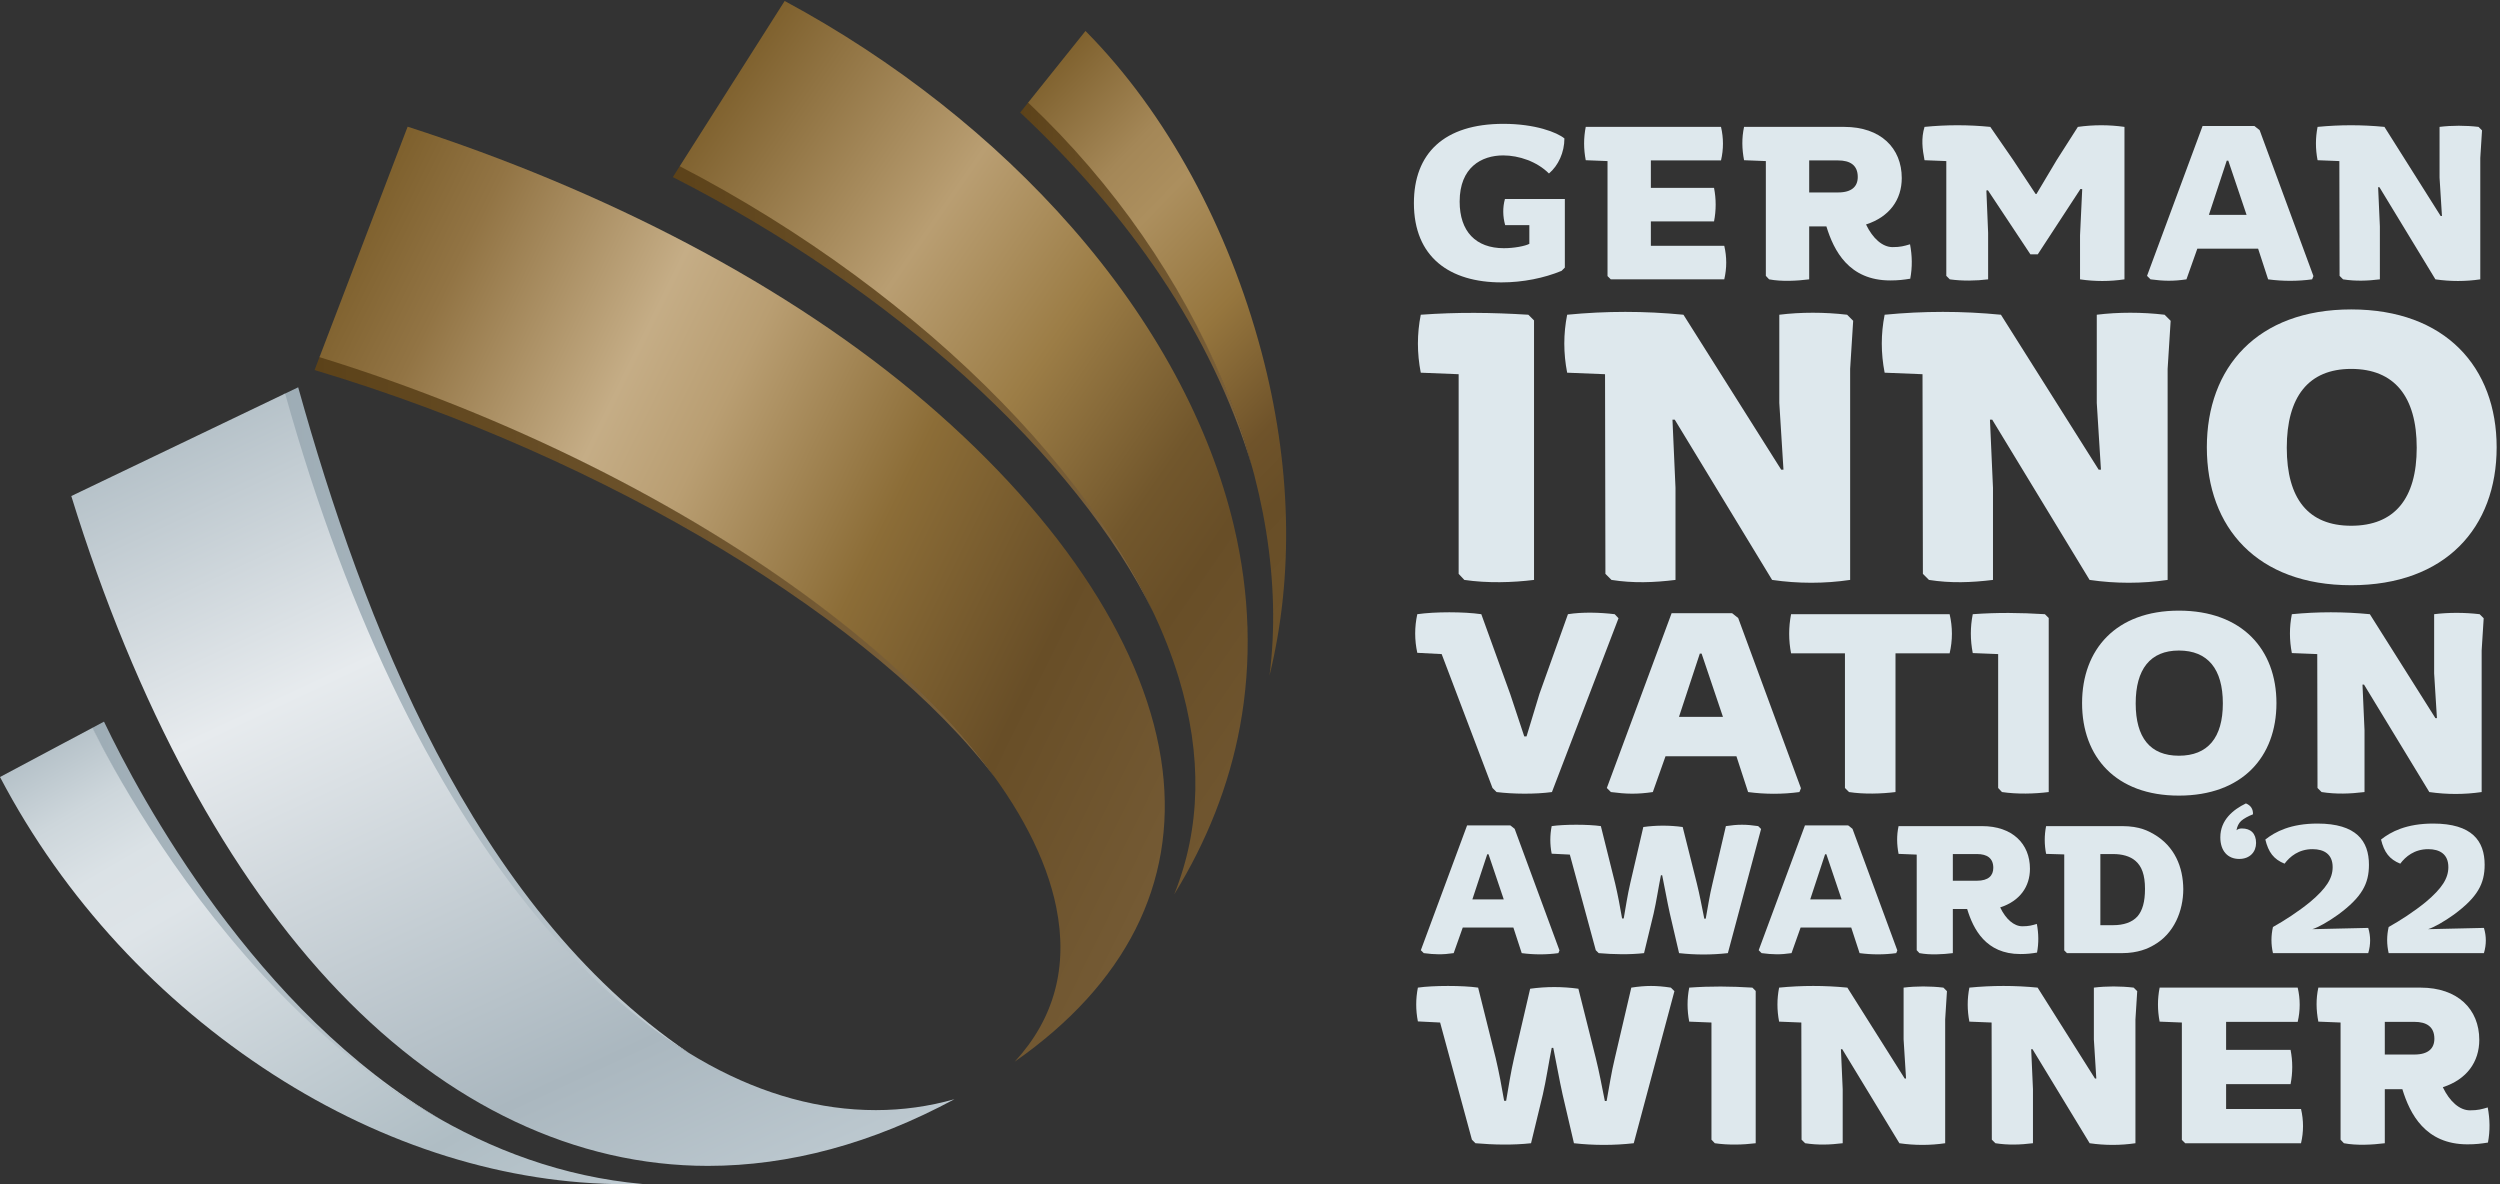
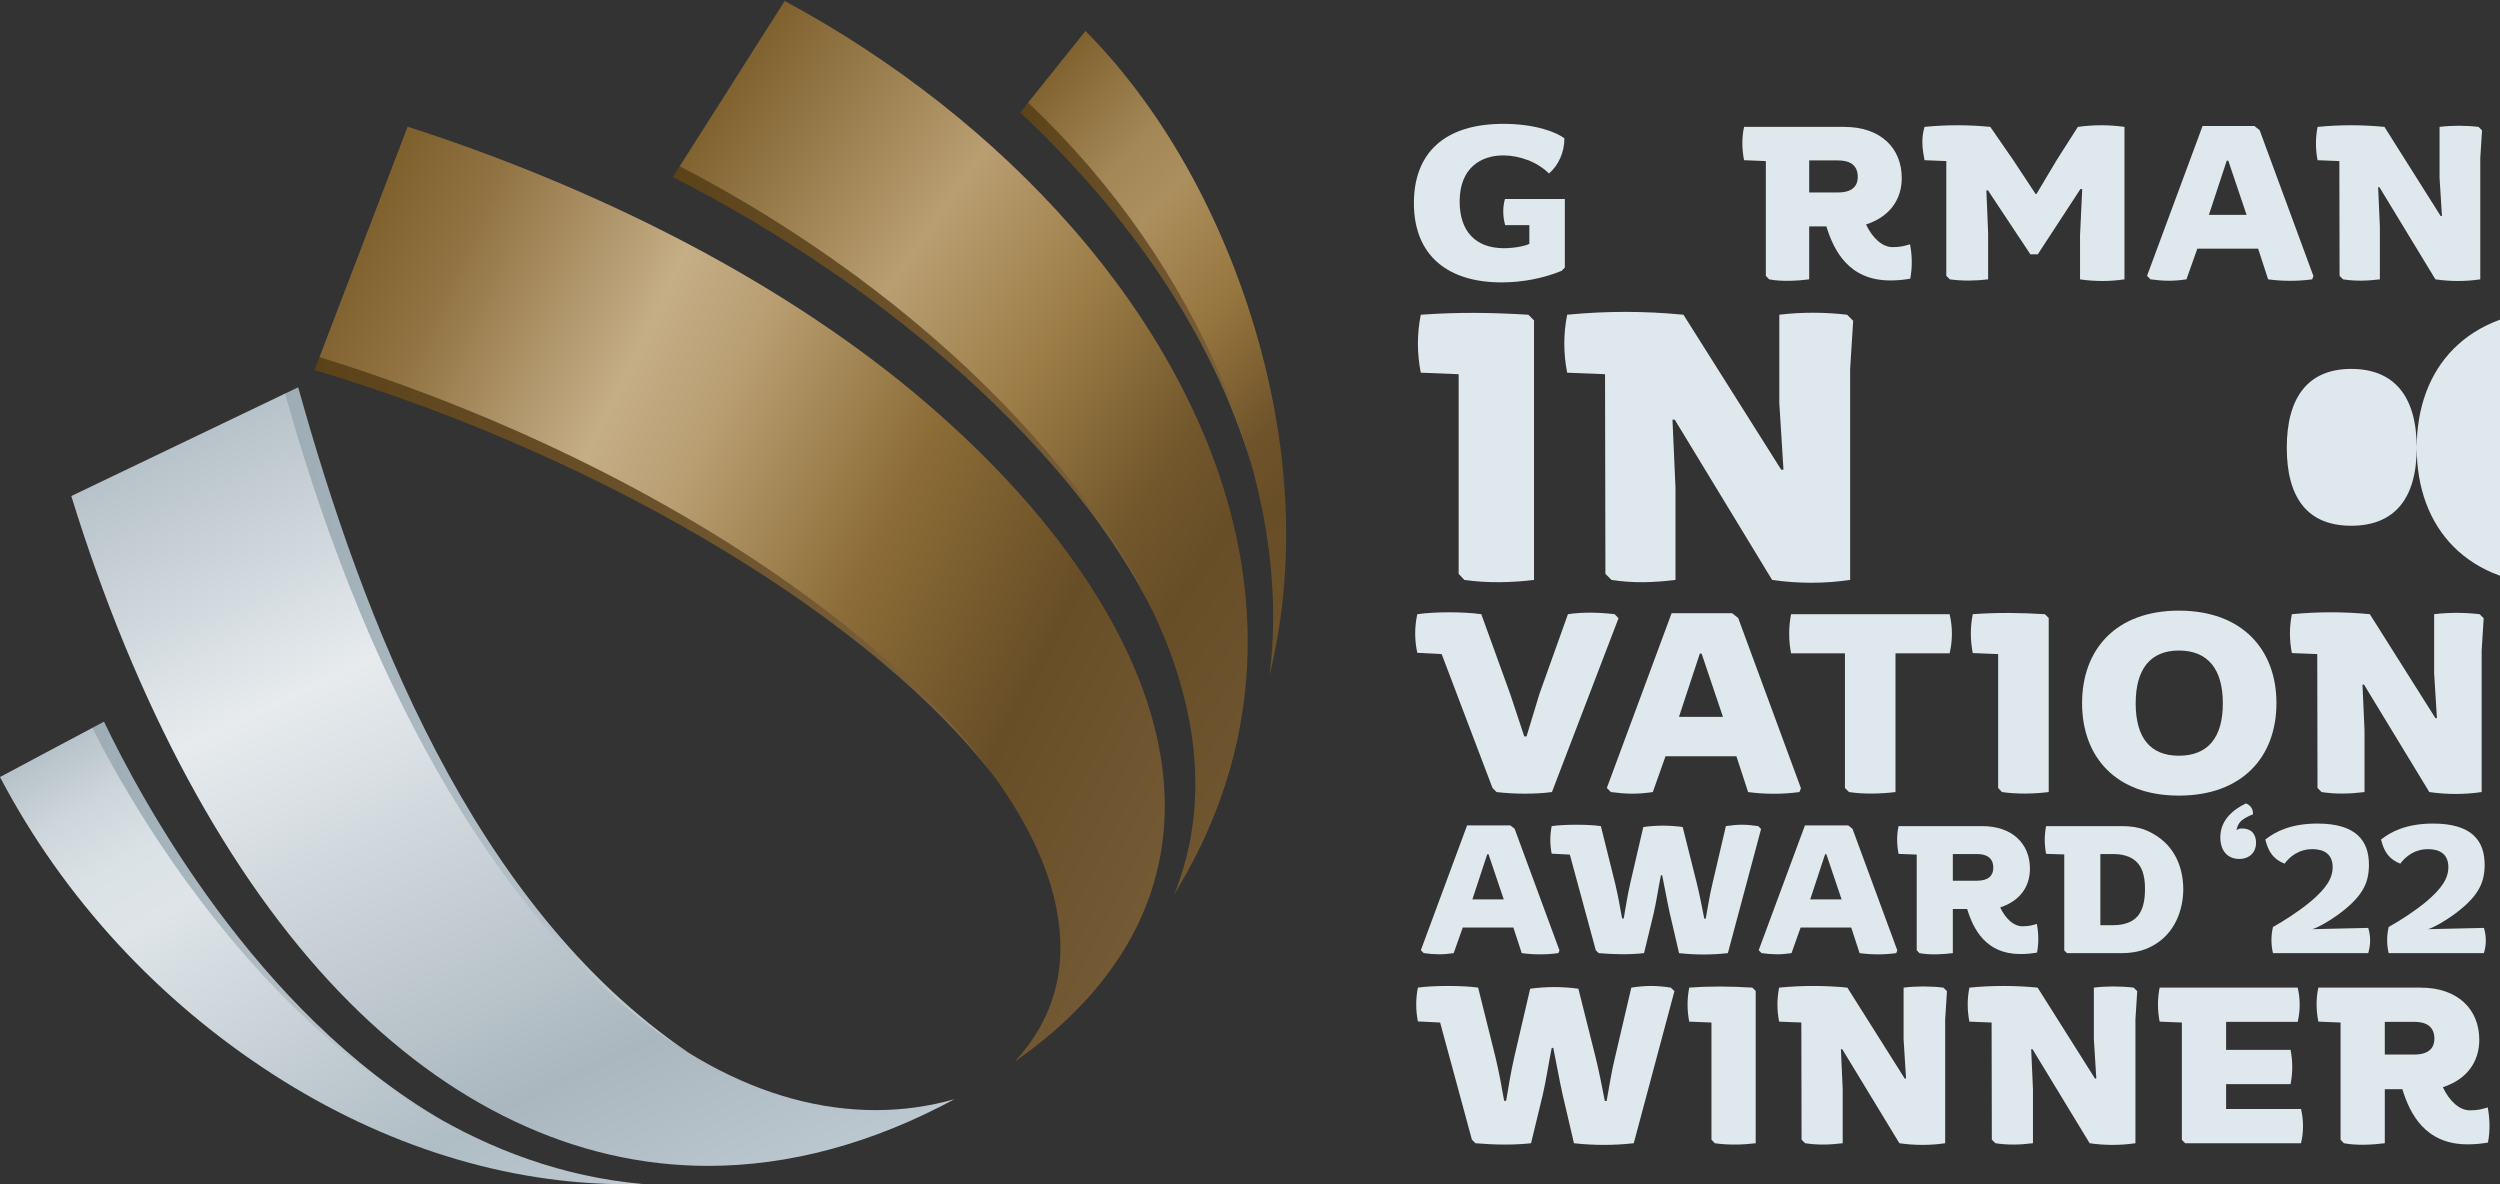
<svg xmlns="http://www.w3.org/2000/svg" width="100%" height="100%" viewBox="0 0 551 261" version="1.1" xml:space="preserve" style="fill-rule:evenodd;clip-rule:evenodd;stroke-linejoin:round;stroke-miterlimit:2;">
  <rect x="0" y="0" width="551" height="261" fill="#333333" stroke="none" />
  <g>
    <path d="M311.625,44.768c0,-10.946 6.625,-17.474 19.73,-17.474c7.008,0 11.809,1.872 13.441,3.216c-0,3.073 -1.344,6.001 -3.408,7.729c-2.64,-2.64 -6.625,-3.985 -10.082,-3.985c-4.8,-0 -9.6,2.641 -9.6,10.177c-0,6.577 3.552,10.273 9.745,10.273c2.304,-0 4.705,-0.48 5.616,-0.96l-0,-4.128l-5.328,-0c-0.528,-1.872 -0.576,-3.888 -0.048,-5.76l13.201,0l-0,15.121l-0.721,0.72c-3.839,1.584 -8.496,2.544 -13.249,2.544c-11.376,-0 -19.297,-5.521 -19.297,-17.473Z" style="fill:#dee8ed;fill-rule:nonzero;" />
-     <path d="M354.297,60.849l-0,-25.347l-4.799,-0.191c-0.481,-2.497 -0.481,-4.897 -0,-7.345l29.81,0c0.576,2.448 0.576,4.944 0,7.392l-15.458,0l0,6.049l13.921,-0c0.481,2.449 0.481,4.945 -0,7.393l-13.921,0l0,5.376l16.178,-0c0.575,2.449 0.575,4.945 0,7.393l-25.011,0l-0.72,-0.72Z" style="fill:#dee8ed;fill-rule:nonzero;" />
    <path d="M405.13,42.415c3.025,-0 4.321,-1.344 4.321,-3.408c-0,-2.592 -1.68,-3.649 -4.321,-3.649l-6.384,0l0,7.057l6.384,-0Zm-2.591,7.489l-3.793,0l0,11.665c-2.688,0.336 -6.048,0.528 -8.832,0l-0.721,-0.768l-0,-25.299l-4.801,-0.191c-0.479,-2.497 -0.527,-4.897 -0,-7.345l22.082,0c8.018,0 12.674,4.657 12.674,11.281c0,4.753 -2.688,8.545 -7.873,10.225c1.488,3.12 3.648,4.992 5.857,4.992c1.728,0 2.543,-0.24 3.84,-0.624c0.481,2.544 0.528,5.041 0.048,7.585c-1.488,0.24 -2.64,0.384 -4.417,0.384c-9.12,0 -12.432,-6.577 -14.064,-11.905Z" style="fill:#dee8ed;fill-rule:nonzero;" />
    <path d="M428.965,60.801l-0,-25.299l-4.799,-0.191c-0.481,-2.497 -0.769,-4.801 -0,-7.345c4.847,-0.48 9.696,-0.48 14.497,0l5.04,7.297l4.944,7.488l0.192,0l4.464,-7.488l4.657,-7.297c3.457,-0.48 6.865,-0.48 10.273,0l0,33.603c-3.265,0.48 -6.528,0.48 -9.793,0l0,-9.697l0.481,-10.177l-0.385,-0.048l-9.408,14.401l-1.633,0l-9.361,-14.113l-0.336,0.048l0.384,9.313l0,10.273c-2.688,0.336 -5.664,0.384 -8.449,0l-0.768,-0.768Z" style="fill:#dee8ed;fill-rule:nonzero;" />
    <path d="M495.144,47.359l-4.032,-11.952l-0.336,-0l-3.937,11.952l8.305,-0Zm-21.938,13.442l12.241,-33.027l11.425,0l1.152,0.912l11.857,32.163l-0.288,0.72c-3.168,0.432 -6.48,0.432 -9.697,0l-2.208,-6.769l-13.392,0l-2.401,6.769c-2.929,0.432 -4.993,0.384 -7.921,0l-0.768,-0.768Z" style="fill:#dee8ed;fill-rule:nonzero;" />
    <path d="M515.642,60.801l-0.048,-25.299l-4.8,-0.191c-0.48,-2.497 -0.48,-4.897 0,-7.345c4.943,-0.48 9.792,-0.48 14.737,0l12.386,19.634l0.288,0l-0.529,-8.449l0,-11.185c2.689,-0.336 5.761,-0.336 8.593,0l0.768,0.768l-0.384,6.097l0,26.738c-3.265,0.48 -6.576,0.48 -9.889,0l-12.337,-20.306l-0.289,0l0.385,8.641l0,11.665c-2.736,0.336 -5.377,0.432 -8.112,0l-0.769,-0.768Z" style="fill:#dee8ed;fill-rule:nonzero;" />
    <path d="M321.486,126.479l-0,-44.003l-8.35,-0.334c-0.836,-4.342 -0.836,-8.517 -0,-12.775c8.099,-0.585 15.53,-0.501 23.713,0l1.252,1.252l0,57.195c-4.676,0.585 -10.269,0.752 -15.363,-0l-1.252,-1.335Z" style="fill:#dee8ed;fill-rule:nonzero;" />
    <path d="M353.833,126.479l-0.083,-44.003l-8.35,-0.334c-0.836,-4.342 -0.836,-8.517 -0,-12.775c8.6,-0.835 17.033,-0.835 25.633,0l21.542,34.15l0.501,-0l-0.918,-14.696l-0,-19.454c4.676,-0.585 10.019,-0.585 14.945,0l1.336,1.336l-0.668,10.604l-0,46.507c-5.678,0.835 -11.439,0.835 -17.2,-0l-21.458,-35.319l-0.502,-0l0.668,15.03l-0,20.289c-4.759,0.585 -9.352,0.752 -14.11,-0l-1.336,-1.335Z" style="fill:#dee8ed;fill-rule:nonzero;" />
-     <path d="M423.805,126.479l-0.083,-44.003l-8.349,-0.334c-0.836,-4.342 -0.836,-8.517 -0,-12.775c8.599,-0.835 17.032,-0.835 25.632,0l21.542,34.15l0.501,-0l-0.919,-14.696l-0,-19.454c4.676,-0.585 10.02,-0.585 14.947,0l1.336,1.336l-0.668,10.604l-0,46.507c-5.678,0.835 -11.439,0.835 -17.2,-0l-21.459,-35.319l-0.5,-0l0.668,15.03l-0,20.289c-4.76,0.585 -9.352,0.752 -14.112,-0l-1.336,-1.335Z" style="fill:#dee8ed;fill-rule:nonzero;" />
-     <path d="M532.645,98.674c0,-11.272 -4.926,-17.367 -14.445,-17.367c-9.435,0 -14.194,6.178 -14.194,17.367c0,11.272 4.759,17.201 14.194,17.201c9.519,0 14.445,-5.929 14.445,-17.201Zm-46.257,-0.084c0,-17.617 11.105,-30.392 31.812,-30.392c20.791,-0 32.062,12.775 32.062,30.392c0,17.702 -11.271,30.393 -32.062,30.393c-20.707,0 -31.812,-12.691 -31.812,-30.393Z" style="fill:#dee8ed;fill-rule:nonzero;" />
+     <path d="M532.645,98.674c0,-11.272 -4.926,-17.367 -14.445,-17.367c-9.435,0 -14.194,6.178 -14.194,17.367c0,11.272 4.759,17.201 14.194,17.201c9.519,0 14.445,-5.929 14.445,-17.201Zc0,-17.617 11.105,-30.392 31.812,-30.392c20.791,-0 32.062,12.775 32.062,30.392c0,17.702 -11.271,30.393 -32.062,30.393c-20.707,0 -31.812,-12.691 -31.812,-30.393Z" style="fill:#dee8ed;fill-rule:nonzero;" />
    <path d="M328.945,173.672l-11.201,-29.511l-5.375,-0.28c-0.616,-2.856 -0.616,-5.656 -0,-8.512c3.92,-0.56 10.191,-0.56 14.111,0l6.385,17.64l3.08,9.296l0.504,0l2.855,-9.408l6.272,-17.528c3.192,-0.504 7,-0.392 10.304,0l0.84,0.896l-14.672,38.304c-3.696,0.504 -8.568,0.448 -12.208,0l-0.895,-0.897Z" style="fill:#dee8ed;fill-rule:nonzero;" />
    <path d="M379.736,157.993l-4.703,-13.944l-0.393,0l-4.592,13.944l9.688,-0Zm-25.592,15.679l14.28,-38.527l13.328,-0l1.344,1.064l13.831,37.52l-0.336,0.84c-3.695,0.504 -7.559,0.504 -11.311,0l-2.575,-7.896l-15.625,-0l-2.799,7.896c-3.416,0.504 -5.824,0.448 -9.24,0l-0.897,-0.897Z" style="fill:#dee8ed;fill-rule:nonzero;" />
    <path d="M406.627,173.672l0,-29.679l-11.873,-0c-0.559,-2.856 -0.559,-5.768 -0,-8.624l34.944,0c0.672,2.856 0.672,5.768 -0,8.624l-11.928,-0l-0,30.576c-3.136,0.391 -7,0.504 -10.248,0l-0.895,-0.897Z" style="fill:#dee8ed;fill-rule:nonzero;" />
    <path d="M440.394,173.672l0,-29.511l-5.599,-0.224c-0.561,-2.912 -0.561,-5.712 0,-8.568c5.431,-0.392 10.416,-0.336 15.903,0l0.84,0.84l-0,38.36c-3.136,0.391 -6.888,0.504 -10.304,0l-0.84,-0.897Z" style="fill:#dee8ed;fill-rule:nonzero;" />
    <path d="M489.915,155.025c0,-7.56 -3.305,-11.648 -9.689,-11.648c-6.328,-0 -9.519,4.144 -9.519,11.648c0,7.559 3.191,11.536 9.519,11.536c6.384,-0 9.689,-3.977 9.689,-11.536Zm-31.025,-0.056c0,-11.816 7.448,-20.384 21.336,-20.384c13.945,-0 21.504,8.568 21.504,20.384c0,11.872 -7.559,20.384 -21.504,20.384c-13.888,-0 -21.336,-8.512 -21.336,-20.384Z" style="fill:#dee8ed;fill-rule:nonzero;" />
    <path d="M510.779,173.672l-0.056,-29.511l-5.599,-0.224c-0.561,-2.912 -0.561,-5.712 -0,-8.568c5.767,-0.56 11.423,-0.56 17.191,0l14.448,22.904l0.336,0l-0.616,-9.856l-0,-13.048c3.136,-0.392 6.72,-0.392 10.024,0l0.896,0.896l-0.448,7.112l0,31.192c-3.808,0.559 -7.672,0.559 -11.536,0l-14.393,-23.688l-0.336,-0l0.448,10.079l0,13.609c-3.191,0.391 -6.271,0.504 -9.463,0l-0.896,-0.897Z" style="fill:#dee8ed;fill-rule:nonzero;" />
    <path d="M331.427,198.231l-3.359,-9.958l-0.279,0l-3.28,9.958l6.918,-0Zm-18.276,11.198l10.198,-27.515l9.519,0l0.96,0.759l9.879,26.796l-0.241,0.6c-2.64,0.36 -5.399,0.36 -8.079,0l-1.84,-5.639l-11.158,0l-1.999,5.639c-2.439,0.36 -4.16,0.32 -6.599,0l-0.64,-0.64Z" style="fill:#dee8ed;fill-rule:nonzero;" />
    <path d="M351.71,209.429l-5.72,-21.077l-3.999,-0.199c-0.4,-2.04 -0.4,-4.04 -0,-6.079c2.72,-0.401 8.118,-0.401 10.839,-0l3.159,12.677c0.599,2.56 1.079,5.12 1.519,7.679l0.361,0c0.439,-2.559 0.84,-5.159 1.439,-7.759l2.879,-12.397c2.88,-0.4 5.8,-0.4 8.68,0l3.119,12.437c0.64,2.56 1.119,5.2 1.64,7.759l0.319,0c0.48,-2.559 0.84,-5.119 1.48,-7.719l2.959,-12.677c2.64,-0.401 4.44,-0.401 7.12,-0l0.639,0.639l-7.319,27.356c-3.559,0.4 -7.198,0.4 -10.758,0l-2.039,-8.759c-0.6,-2.68 -1.12,-5.719 -1.68,-8.398l-0.28,0c-0.521,2.559 -1,5.798 -1.6,8.398l-2.12,8.759c-3.199,0.36 -6.799,0.28 -9.998,0l-0.639,-0.64Z" style="fill:#dee8ed;fill-rule:nonzero;" />
    <path d="M405.891,198.231l-3.359,-9.958l-0.28,0l-3.28,9.958l6.919,-0Zm-18.276,11.198l10.197,-27.515l9.52,0l0.959,0.759l9.879,26.796l-0.241,0.6c-2.639,0.36 -5.398,0.36 -8.078,0l-1.84,-5.639l-11.158,0l-2,5.639c-2.439,0.36 -4.159,0.32 -6.599,0l-0.639,-0.64Z" style="fill:#dee8ed;fill-rule:nonzero;" />
    <path d="M435.722,194.112c2.521,-0 3.6,-1.12 3.6,-2.84c-0,-2.159 -1.4,-3.039 -3.6,-3.039l-5.318,0l-0,5.879l5.318,-0Zm-2.159,6.238l-3.159,-0l-0,9.719c-2.24,0.28 -5.039,0.439 -7.359,0l-0.6,-0.64l0,-21.077l-4,-0.159c-0.399,-2.08 -0.44,-4.08 0,-6.119l18.397,-0c6.679,-0 10.559,3.879 10.559,9.398c0,3.959 -2.24,7.118 -6.56,8.519c1.241,2.599 3.04,4.159 4.88,4.159c1.44,0 2.119,-0.2 3.2,-0.52c0.4,2.12 0.439,4.2 0.04,6.319c-1.241,0.2 -2.2,0.32 -3.68,0.32c-7.599,0 -10.359,-5.479 -11.718,-9.919Z" style="fill:#dee8ed;fill-rule:nonzero;" />
    <path d="M465.758,203.91c2.241,-0 4.16,-0.6 5.36,-1.959c1.08,-1.281 1.639,-3.16 1.639,-6.039c-0,-3.121 -0.719,-4.96 -2.079,-6.16c-1.24,-1.08 -3,-1.519 -4.92,-1.519l-2.838,0l0,15.677l2.838,-0Zm-10.797,5.559l-0,-21.156l-3.999,-0.12c-0.401,-2.08 -0.401,-4.08 0,-6.119l16.756,-0c3.959,-0 5.879,1.159 6.959,1.759c4.639,2.68 6.479,7.279 6.519,12.119c0,4.758 -1.999,9.838 -6.519,12.357c-1.2,0.72 -3.479,1.76 -6.959,1.76l-12.158,0l-0.599,-0.6Z" style="fill:#dee8ed;fill-rule:nonzero;" />
    <path d="M496.559,179.473c-1.12,0.44 -2,0.92 -2.639,1.48c-0.52,0.52 -0.84,1.16 -1,2.04c0.28,-0.241 0.639,-0.401 1.2,-0.401c1.92,0 3.119,1.08 3.119,3.2c0,1.959 -1.36,3.519 -3.72,3.519c-2.519,-0 -4.159,-1.759 -4.159,-4.759c-0,-3.839 2.84,-6.119 5.64,-7.478c1.079,0.439 1.599,1.239 1.559,2.399Z" style="fill:#dee8ed;fill-rule:nonzero;" />
    <path d="M500.96,210.069c-0.44,-1.92 -0.44,-3.84 -0,-5.759c2.519,-1.4 5.598,-3.399 8.198,-5.519c3.558,-3 4.959,-5.2 4.959,-7.679c0,-2.839 -1.88,-3.959 -4.439,-3.959c-3.04,-0 -4.999,1.639 -6.159,3.199c-2.399,-0.96 -3.559,-2.519 -4.239,-5.319c2.159,-1.72 5.599,-3.52 11.478,-3.52c8.598,0 11.358,3.84 11.358,9.079c0,4.159 -1.52,7.118 -6.799,10.998c-2.119,1.52 -4.359,2.8 -5.679,3.2l12.318,-0.28c0.56,1.839 0.56,3.679 -0,5.559l-20.996,0Z" style="fill:#dee8ed;fill-rule:nonzero;" />
    <path d="M526.46,210.069c-0.44,-1.92 -0.44,-3.84 0,-5.759c2.519,-1.4 5.598,-3.399 8.198,-5.519c3.559,-3 4.96,-5.2 4.96,-7.679c-0,-2.839 -1.88,-3.959 -4.44,-3.959c-3.04,-0 -4.999,1.639 -6.159,3.199c-2.399,-0.96 -3.559,-2.519 -4.239,-5.319c2.159,-1.72 5.598,-3.52 11.478,-3.52c8.598,0 11.358,3.84 11.358,9.079c0,4.159 -1.52,7.118 -6.799,10.998c-2.119,1.52 -4.359,2.8 -5.679,3.2l12.318,-0.28c0.56,1.839 0.56,3.679 -0,5.559l-20.996,0Z" style="fill:#dee8ed;fill-rule:nonzero;" />
    <path d="M324.408,251.185l-7.006,-25.821l-4.9,-0.245c-0.49,-2.499 -0.49,-4.949 0,-7.447c3.332,-0.49 9.947,-0.49 13.278,0l3.871,15.531c0.735,3.136 1.323,6.272 1.862,9.407l0.441,0c0.539,-3.135 1.028,-6.32 1.763,-9.505l3.529,-15.188c3.527,-0.49 7.103,-0.49 10.631,-0l3.822,15.237c0.784,3.136 1.372,6.369 2.009,9.505l0.391,0c0.588,-3.136 1.03,-6.271 1.814,-9.456l3.626,-15.531c3.233,-0.49 5.437,-0.49 8.72,0l0.785,0.783l-8.966,33.514c-4.362,0.49 -8.821,0.49 -13.18,-0l-2.5,-10.731c-0.734,-3.282 -1.371,-7.006 -2.057,-10.289l-0.343,-0c-0.637,3.136 -1.225,7.105 -1.96,10.289l-2.597,10.731c-3.92,0.441 -8.329,0.343 -12.249,-0l-0.784,-0.784Z" style="fill:#dee8ed;fill-rule:nonzero;" />
    <path d="M377.205,251.185l-0,-25.821l-4.899,-0.196c-0.49,-2.548 -0.49,-4.998 -0,-7.496c4.752,-0.344 9.114,-0.294 13.914,0l0.735,0.734l-0,33.563c-2.743,0.343 -6.026,0.441 -9.015,-0l-0.735,-0.784Z" style="fill:#dee8ed;fill-rule:nonzero;" />
    <path d="M397.064,251.185l-0.049,-25.821l-4.899,-0.196c-0.49,-2.548 -0.49,-4.998 -0,-7.496c5.046,-0.49 9.995,-0.49 15.042,0l12.64,20.039l0.294,0l-0.539,-8.623l0,-11.416c2.743,-0.344 5.88,-0.344 8.771,0l0.784,0.783l-0.393,6.223l-0,27.291c-3.331,0.49 -6.711,0.49 -10.092,-0l-12.592,-20.726l-0.295,0l0.393,8.819l-0,11.907c-2.793,0.343 -5.489,0.441 -8.281,-0l-0.784,-0.784Z" style="fill:#dee8ed;fill-rule:nonzero;" />
    <path d="M438.999,251.185l-0.049,-25.821l-4.9,-0.196c-0.49,-2.548 -0.49,-4.998 -0,-7.496c5.047,-0.49 9.996,-0.49 15.042,0l12.641,20.039l0.294,0l-0.539,-8.623l0,-11.416c2.744,-0.344 5.88,-0.344 8.77,0l0.785,0.783l-0.393,6.223l-0,27.291c-3.331,0.49 -6.712,0.49 -10.093,-0l-12.592,-20.726l-0.294,0l0.392,8.819l-0,11.907c-2.793,0.343 -5.487,0.441 -8.28,-0l-0.784,-0.784Z" style="fill:#dee8ed;fill-rule:nonzero;" />
    <path d="M480.883,251.233l-0,-25.869l-4.899,-0.196c-0.49,-2.548 -0.49,-4.998 0,-7.496l30.427,0c0.588,2.498 0.588,5.046 0,7.545l-15.778,-0l-0,6.174l14.209,0c0.491,2.499 0.491,5.046 0,7.545l-14.209,0l-0,5.488l16.512,-0c0.588,2.498 0.588,5.046 -0,7.545l-25.526,-0l-0.736,-0.736Z" style="fill:#dee8ed;fill-rule:nonzero;" />
    <path d="M532.127,232.419c3.086,0 4.409,-1.371 4.409,-3.479c0,-2.645 -1.715,-3.723 -4.409,-3.723l-6.517,-0l-0,7.202l6.517,0Zm-2.646,7.643l-3.871,0l-0,11.907c-2.744,0.343 -6.175,0.539 -9.016,-0l-0.734,-0.784l-0,-25.821l-4.899,-0.196c-0.491,-2.548 -0.54,-4.998 -0,-7.496l22.538,0c8.181,0 12.934,4.752 12.934,11.514c-0,4.85 -2.744,8.721 -8.035,10.436c1.519,3.185 3.724,5.096 5.978,5.096c1.763,0 2.596,-0.245 3.919,-0.638c0.49,2.597 0.54,5.145 0.049,7.741c-1.519,0.245 -2.695,0.393 -4.508,0.393c-9.309,-0 -12.69,-6.713 -14.355,-12.152Z" style="fill:#dee8ed;fill-rule:nonzero;" />
    <path d="M275.953,102.839c-9.088,-29.872 -27.264,-55.628 -51.103,-78.043l1.836,-2.292c24.523,23.183 41.799,52.205 49.267,80.335Z" style="fill:url(#_Linear1);" />
    <path d="M62.484,86.909l3.235,-1.549c14.293,51.162 38.217,114.171 86.065,146.68c-10.959,-6.332 -21.191,-15.334 -30.999,-26.563c-24.266,-27.779 -44.379,-68.691 -58.301,-118.568Z" style="fill:url(#_Linear2);" />
    <path d="M254.235,135.061c-17.032,-34.719 -57.715,-71.502 -105.938,-96.028l1.597,-2.524c48.158,25.017 87.634,62.143 104.341,98.552Z" style="fill:url(#_Linear3);" />
    <path d="M22.92,159.047c7.971,16.674 33.359,64.015 74.543,87.862c-44.179,-24.233 -70.543,-73.014 -77.187,-86.453l2.644,-1.409Z" style="fill:url(#_Linear4);" />
    <path d="M219.381,171.501c-26.096,-34.292 -84.884,-70.419 -150.048,-89.945l1.165,-3.057c66.216,20.665 124.559,58.032 148.883,93.002Z" style="fill:url(#_Linear5);" />
    <path d="M273.285,160.15c-2.374,12.792 -7.237,25.192 -14.486,36.963c5.862,-14.567 6.204,-30.572 1.006,-47.702c-12.227,-40.29 -55.413,-84.427 -109.99,-112.777l23.124,-36.42c24.26,13.052 46.15,30.31 63.337,49.941c18.068,20.639 30.412,43.41 35.698,65.855c3.525,14.975 3.967,29.826 1.311,44.14Z" style="fill:url(#_Linear6);" />
    <path d="M279.803,148.89c5.184,-40.673 -15.005,-90.174 -53.201,-126.282l12.642,-15.782c17.959,18.128 31.511,43.482 38.749,70.608c6.639,24.881 7.229,49.34 1.81,71.456Z" style="fill:url(#_Linear7);" />
    <path d="M141.611,260.95c-1.186,0.033 -2.375,0.05 -3.563,0.05c-26.357,0 -53.267,-8.359 -77.82,-24.177c-25.016,-16.115 -46.104,-38.647 -60.228,-65.57l20.379,-10.852c8.642,17.477 50.981,94.278 121.232,100.549Z" style="fill:url(#_Linear8);" />
    <path d="M210.371,242.262c-18.122,9.757 -36.376,14.699 -54.343,14.699c-29.07,-0 -57.162,-13.25 -81.239,-38.319c-24.434,-25.44 -44.856,-63.231 -59.076,-109.315l47.127,-22.589c13.922,49.878 34.094,90.903 58.359,118.683c22.43,25.678 47.269,39.249 71.832,39.249c5.892,0 11.702,-0.808 17.34,-2.408Z" style="fill:url(#_Linear9);" />
    <path d="M223.661,233.975c8.713,-9.473 11.789,-20.883 9.138,-34.004c-8.728,-43.232 -78.48,-95.295 -162.383,-121.26l19.426,-50.79c43.171,13.919 83.96,34.87 114.26,60.856c30.401,26.074 48.908,54.754 52.111,80.755c3.108,25.218 -8.13,47.392 -32.552,64.443Z" style="fill:url(#_Linear10);" />
  </g>
  <defs>
    <linearGradient id="_Linear1" x1="0" y1="0" x2="1" y2="0" gradientUnits="userSpaceOnUse" gradientTransform="matrix(51.103,0,0,51.103,224.85,62.671)">
      <stop offset="0" style="stop-color:#5c4219;stop-opacity:1" />
      <stop offset="1" style="stop-color:#7c623d;stop-opacity:1" />
    </linearGradient>
    <linearGradient id="_Linear2" x1="0" y1="0" x2="1" y2="0" gradientUnits="userSpaceOnUse" gradientTransform="matrix(89.299,0,0,89.299,62.485,158.699)">
      <stop offset="0" style="stop-color:#9dacb5;stop-opacity:1" />
      <stop offset="1" style="stop-color:#c3cdd3;stop-opacity:1" />
    </linearGradient>
    <linearGradient id="_Linear3" x1="0" y1="0" x2="1" y2="0" gradientUnits="userSpaceOnUse" gradientTransform="matrix(105.937,0,0,105.937,148.297,85.784)">
      <stop offset="0" style="stop-color:#5c4219;stop-opacity:1" />
      <stop offset="1" style="stop-color:#7c623d;stop-opacity:1" />
    </linearGradient>
    <linearGradient id="_Linear4" x1="0" y1="0" x2="1" y2="0" gradientUnits="userSpaceOnUse" gradientTransform="matrix(77.187,0,0,77.187,20.276,202.977)">
      <stop offset="0" style="stop-color:#9dacb5;stop-opacity:1" />
      <stop offset="1" style="stop-color:#c3cdd3;stop-opacity:1" />
    </linearGradient>
    <linearGradient id="_Linear5" x1="0" y1="0" x2="1" y2="0" gradientUnits="userSpaceOnUse" gradientTransform="matrix(150.048,0,0,150.048,69.334,124.999)">
      <stop offset="0" style="stop-color:#5c4219;stop-opacity:1" />
      <stop offset="1" style="stop-color:#7c623d;stop-opacity:1" />
    </linearGradient>
    <linearGradient id="_Linear6" x1="0" y1="0" x2="1" y2="0" gradientUnits="userSpaceOnUse" gradientTransform="matrix(-150.126,-105.119,105.119,-150.126,291.399,150.555)">
      <stop offset="0" style="stop-color:#705630;stop-opacity:1" />
      <stop offset="0.2" style="stop-color:#684e27;stop-opacity:1" />
      <stop offset="0.3" style="stop-color:#72572c;stop-opacity:1" />
      <stop offset="0.5" style="stop-color:#9c7d46;stop-opacity:1" />
      <stop offset="0.7" style="stop-color:#b99e72;stop-opacity:1" />
      <stop offset="1" style="stop-color:#7f612e;stop-opacity:1" />
    </linearGradient>
    <linearGradient id="_Linear7" x1="0" y1="0" x2="1" y2="0" gradientUnits="userSpaceOnUse" gradientTransform="matrix(-91.976,-88.82,88.82,-91.976,305.511,122.267)">
      <stop offset="0" style="stop-color:#6c522b;stop-opacity:1" />
      <stop offset="0.2" style="stop-color:#684e27;stop-opacity:1" />
      <stop offset="0.3" style="stop-color:#6f532a;stop-opacity:1" />
      <stop offset="0.5" style="stop-color:#96763e;stop-opacity:1" />
      <stop offset="0.7" style="stop-color:#ac8f5e;stop-opacity:1" />
      <stop offset="0.8" style="stop-color:#a48757;stop-opacity:1" />
      <stop offset="1" style="stop-color:#7f612e;stop-opacity:1" />
    </linearGradient>
    <linearGradient id="_Linear8" x1="0" y1="0" x2="1" y2="0" gradientUnits="userSpaceOnUse" gradientTransform="matrix(-74.242,-128.592,128.592,-74.242,107.867,280.431)">
      <stop offset="0" style="stop-color:#bcc8cf;stop-opacity:1" />
      <stop offset="0.2" style="stop-color:#afbdc4;stop-opacity:1" />
      <stop offset="0.7" style="stop-color:#dee4e8;stop-opacity:1" />
      <stop offset="0.8" style="stop-color:#dbe2e6;stop-opacity:1" />
      <stop offset="0.9" style="stop-color:#cdd6db;stop-opacity:1" />
      <stop offset="1" style="stop-color:#b6c2c9;stop-opacity:1" />
    </linearGradient>
    <linearGradient id="_Linear9" x1="0" y1="0" x2="1" y2="0" gradientUnits="userSpaceOnUse" gradientTransform="matrix(-86.019,-184.469,184.469,-86.019,154.363,268.641)">
      <stop offset="0" style="stop-color:#bcc8cf;stop-opacity:1" />
      <stop offset="0.2" style="stop-color:#aab7bf;stop-opacity:1" />
      <stop offset="0.7" style="stop-color:#e7ebee;stop-opacity:1" />
      <stop offset="1" style="stop-color:#b6c2c9;stop-opacity:1" />
    </linearGradient>
    <linearGradient id="_Linear10" x1="0" y1="0" x2="1" y2="0" gradientUnits="userSpaceOnUse" gradientTransform="matrix(-199.295,-97.203,97.203,-199.295,262.291,180.166)">
      <stop offset="0" style="stop-color:#745a34;stop-opacity:1" />
      <stop offset="0.2" style="stop-color:#684e27;stop-opacity:1" />
      <stop offset="0.4" style="stop-color:#8c6d37;stop-opacity:1" />
      <stop offset="0.6" style="stop-color:#b99e72;stop-opacity:1" />
      <stop offset="0.7" style="stop-color:#c5ad86;stop-opacity:1" />
      <stop offset="0.9" style="stop-color:#927444;stop-opacity:1" />
      <stop offset="1" style="stop-color:#7f612e;stop-opacity:1" />
    </linearGradient>
  </defs>
</svg>